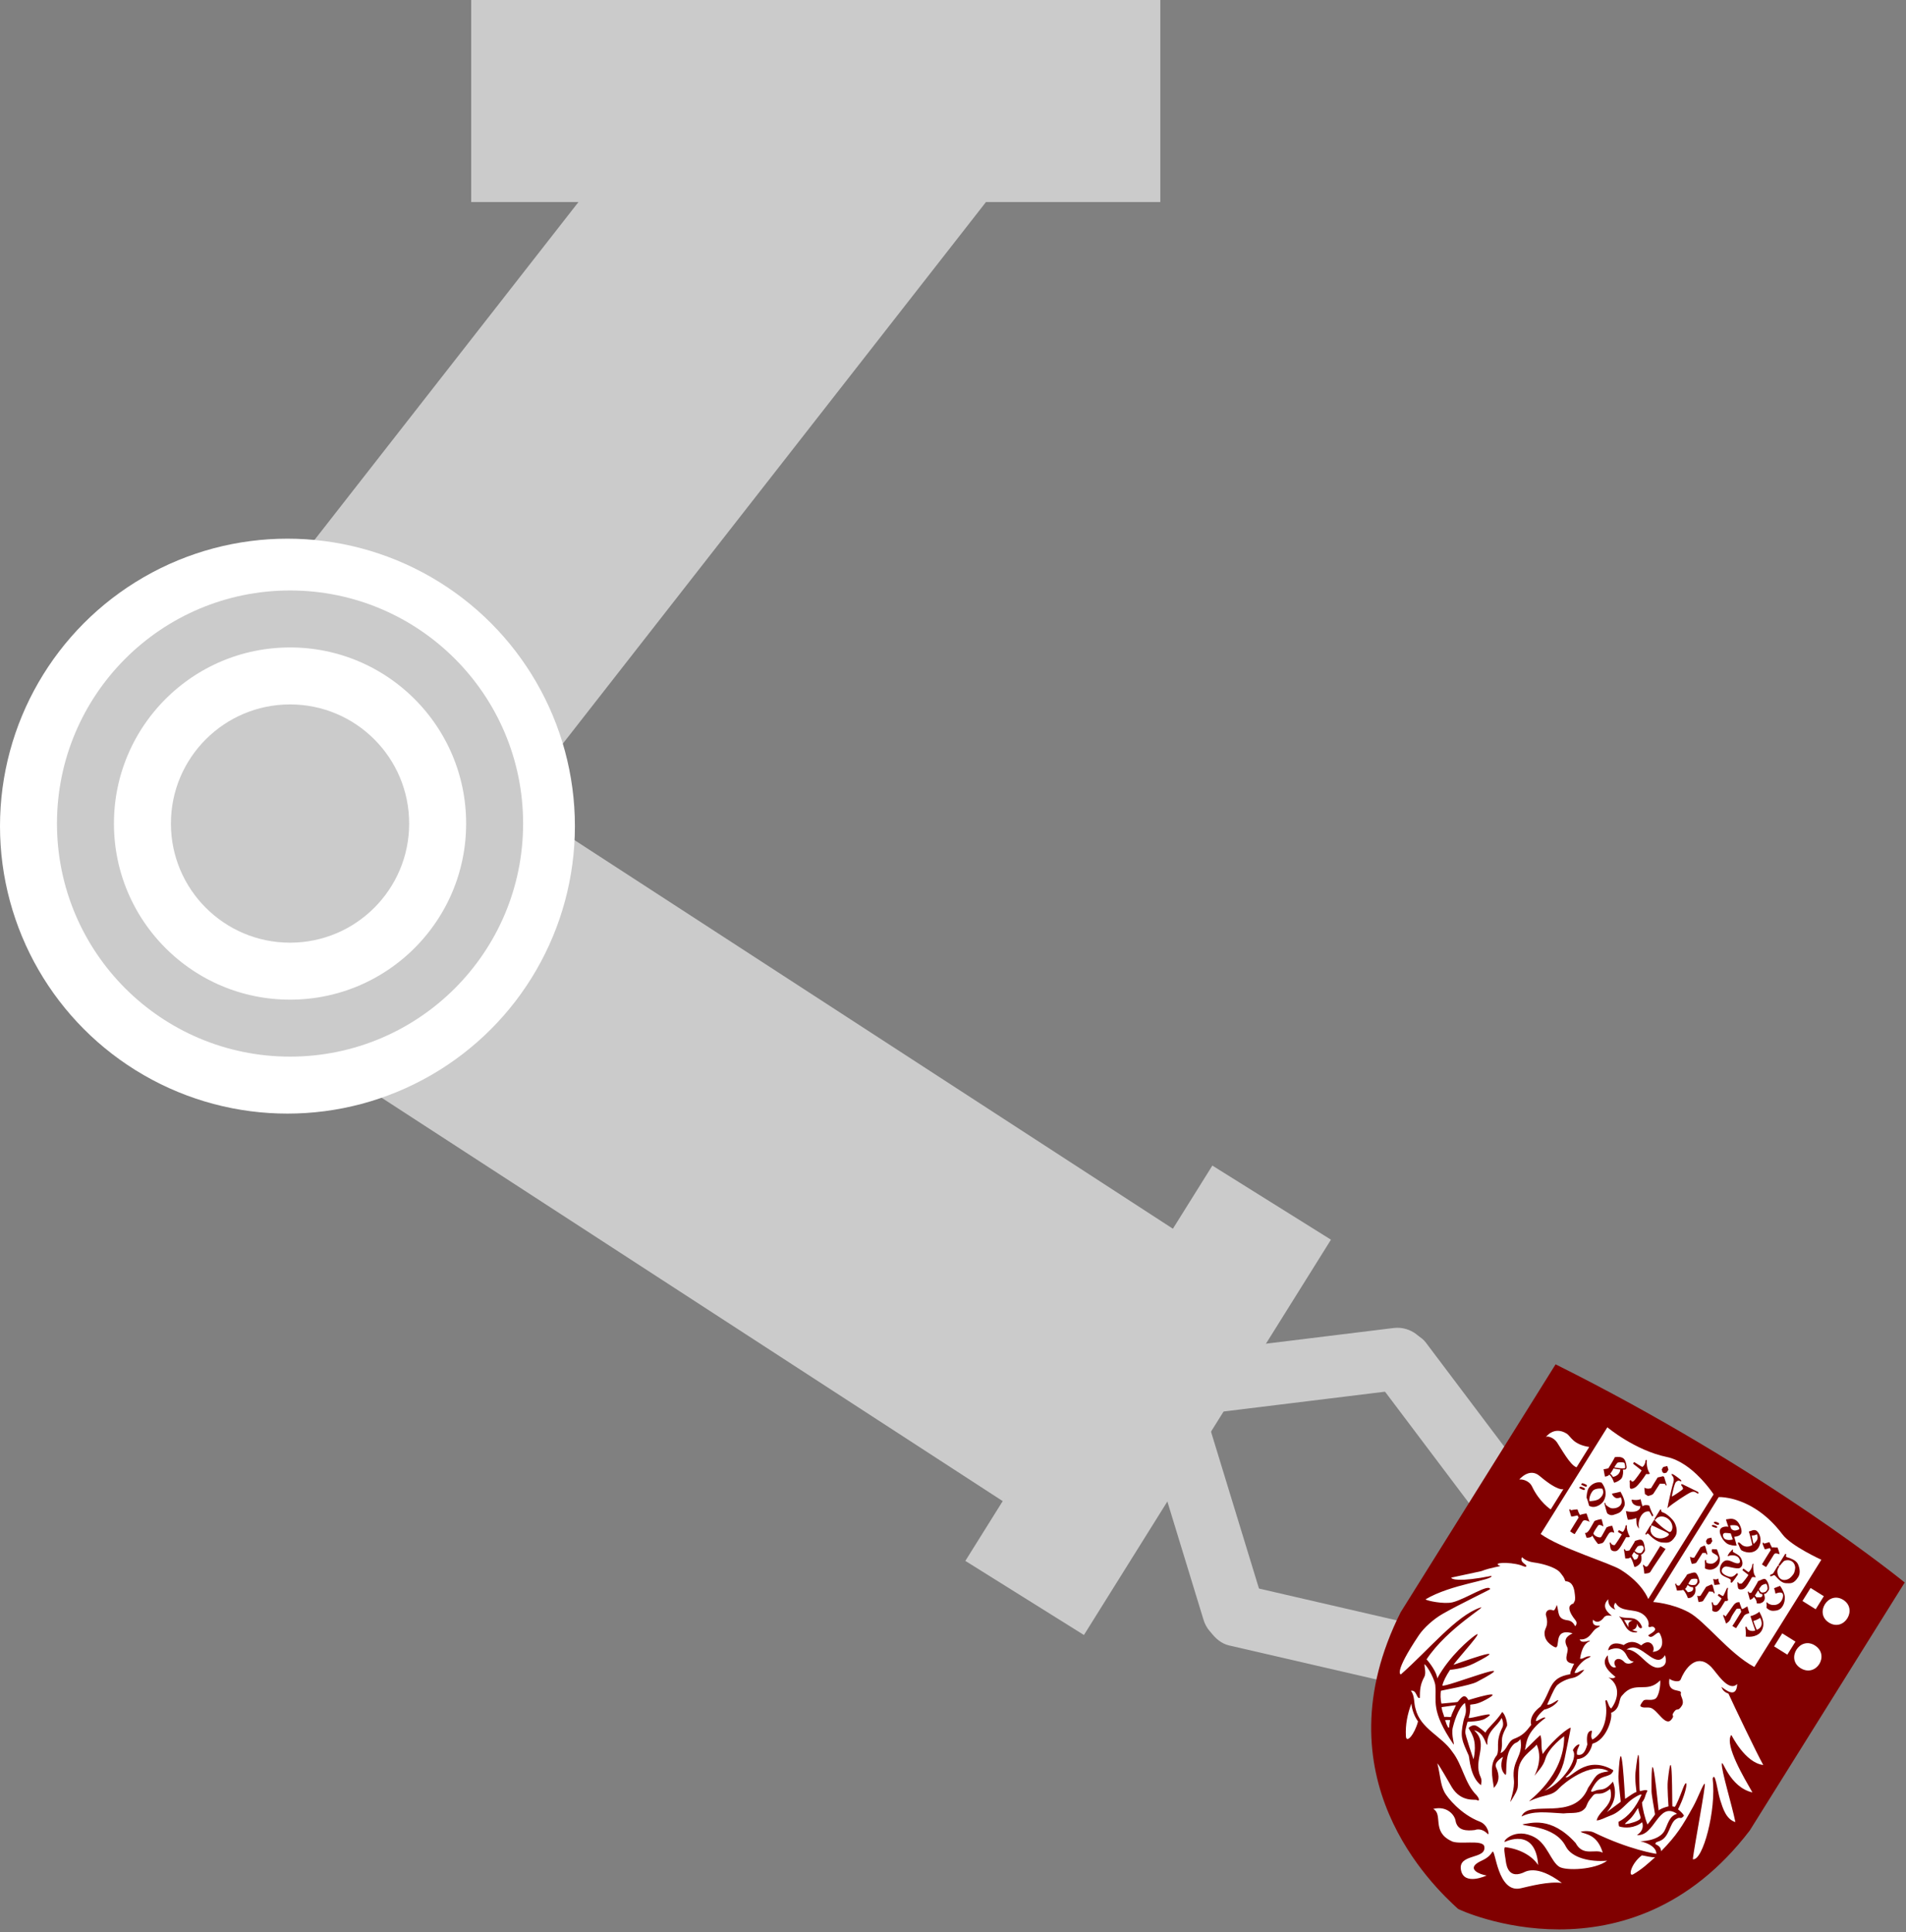
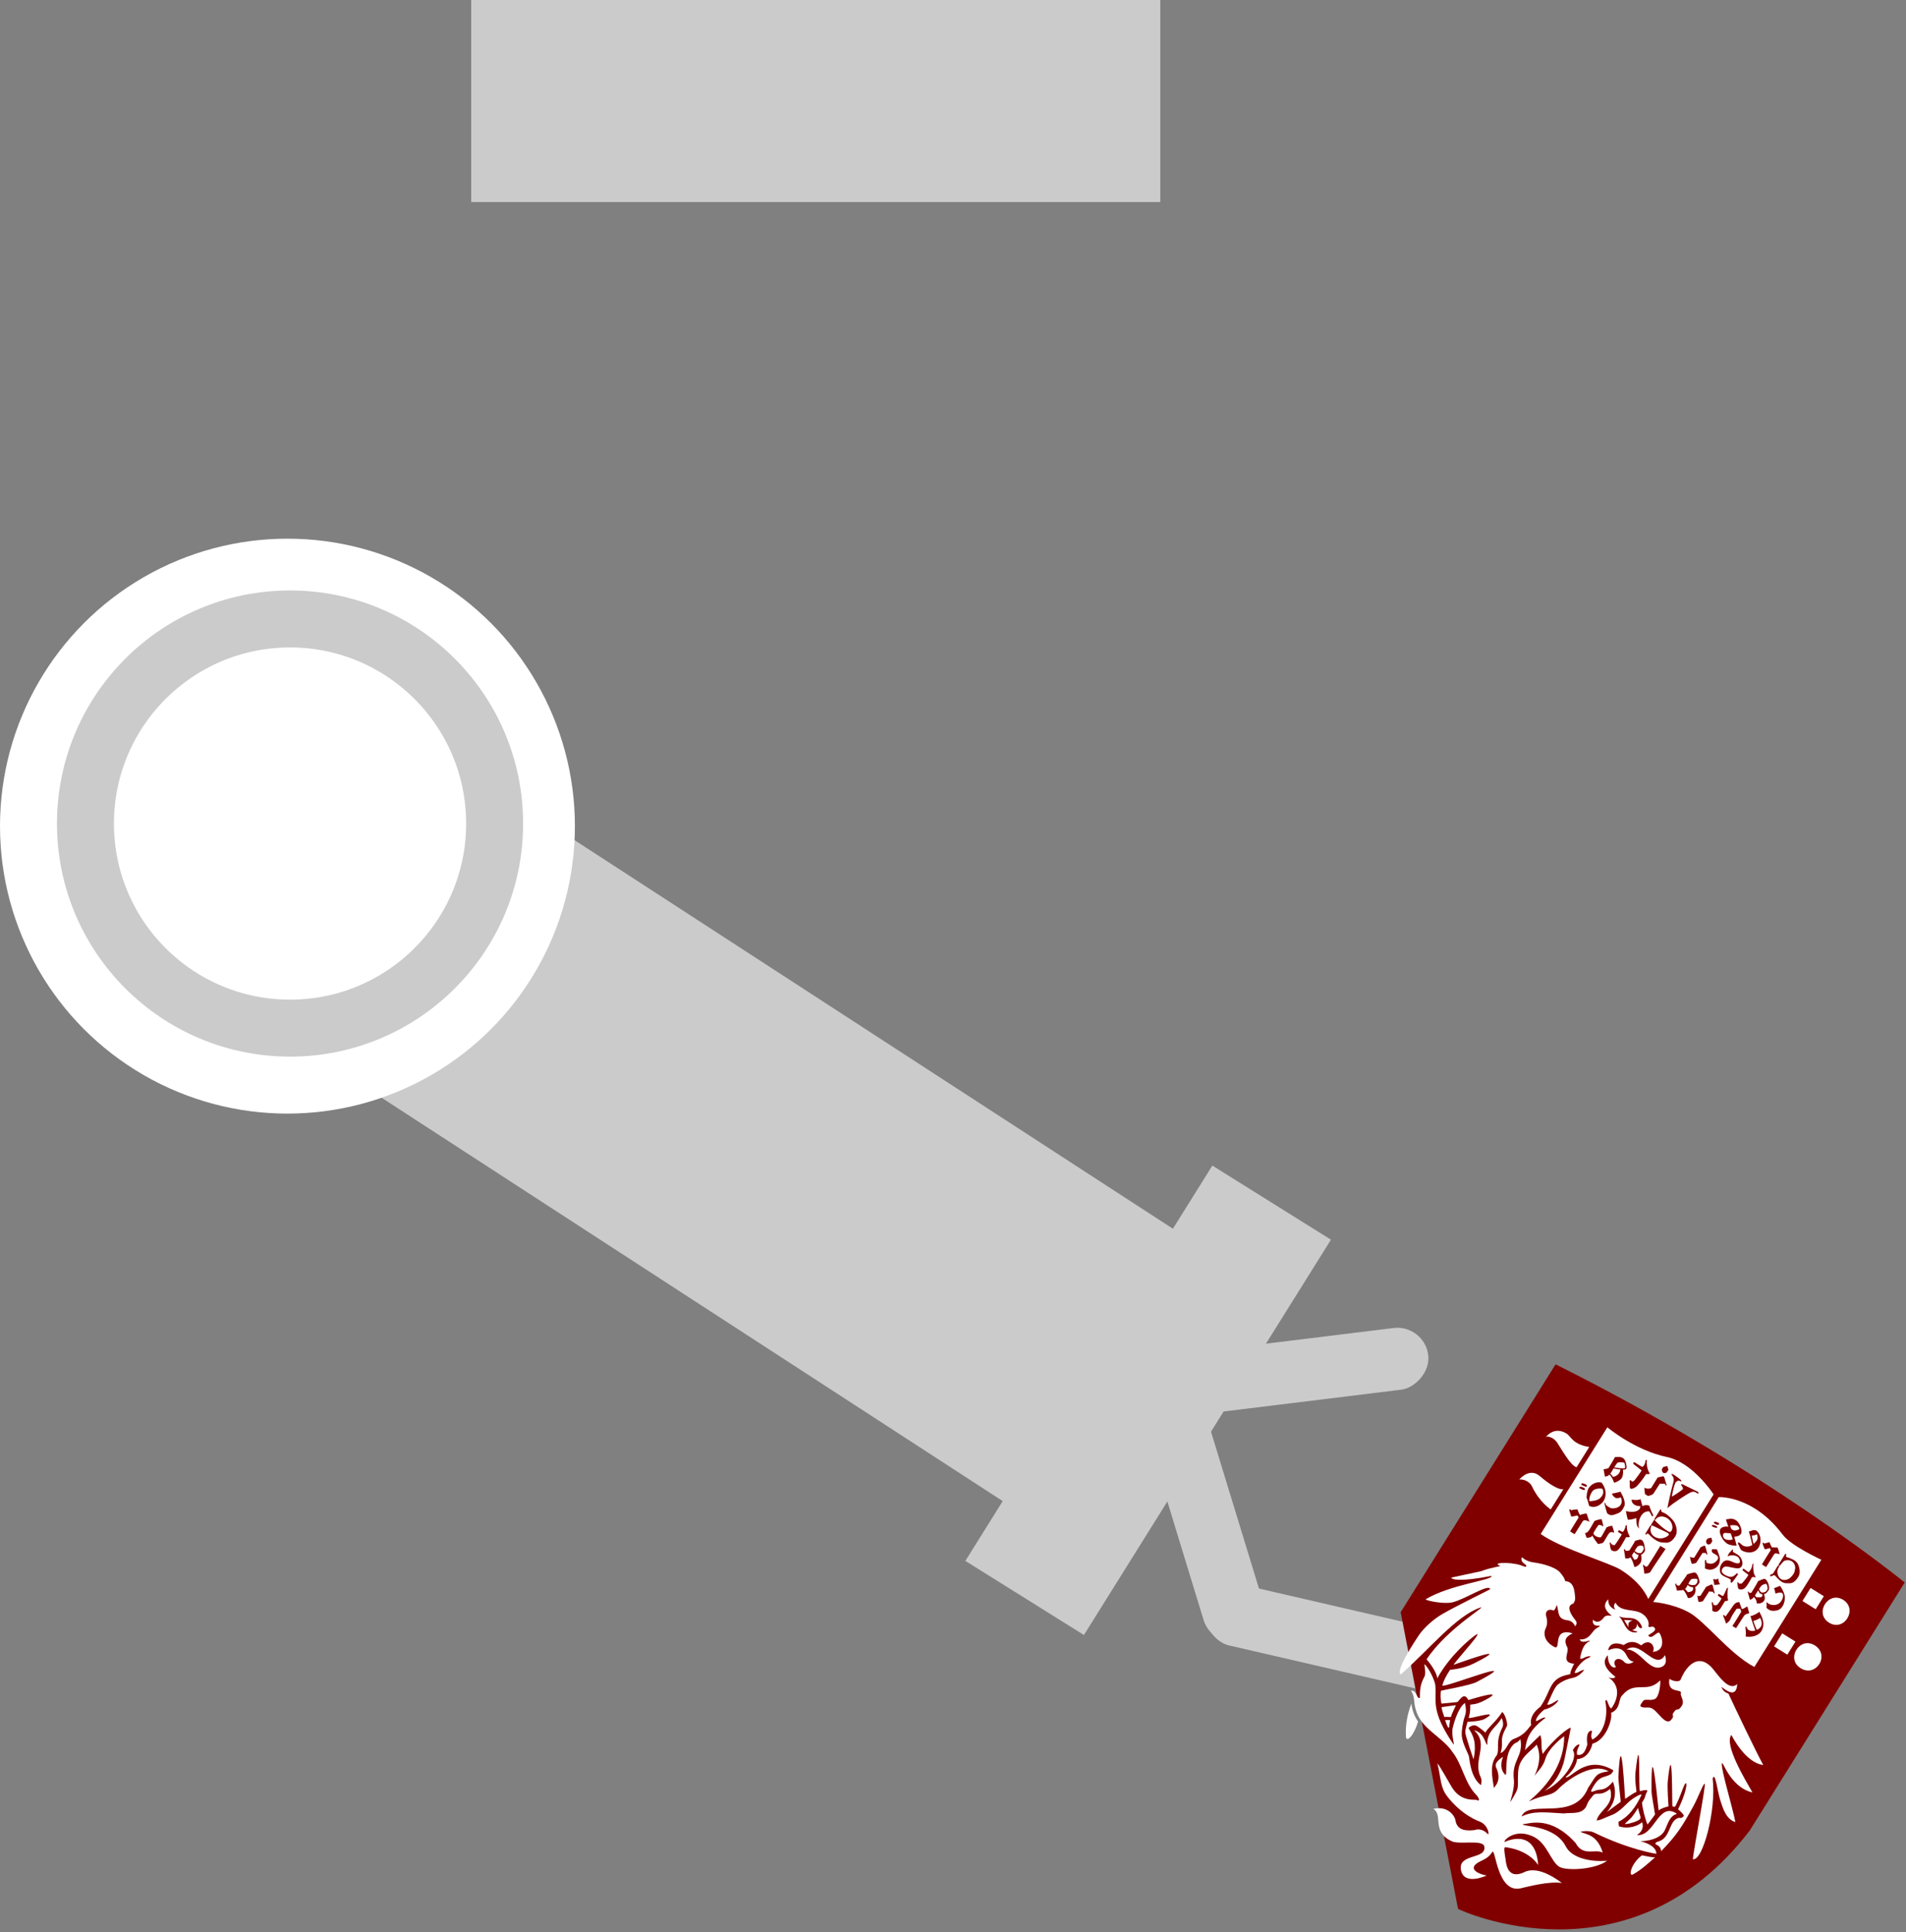
<svg xmlns="http://www.w3.org/2000/svg" xmlns:xlink="http://www.w3.org/1999/xlink" width="368px" height="373px" viewBox="0 0 368 373" version="1.1">
  <rect x="0" y="0" width="368" height="373" fill="#808080" stroke="none" />
  <title>Robot Arm</title>
  <desc>Created with Sketch.</desc>
  <defs>
    <rect id="path-1" x="91" y="375" width="133" height="49" />
  </defs>
  <g id="Page-1" stroke="none" stroke-width="1" fill="none" fill-rule="evenodd">
    <g id="homepage" transform="translate(-1236, 0)">
      <g id="Robot-Arm" transform="translate(1421, 201.5) scale(-1, 1) rotate(-180) translate(-1421, -201.5) translate(1236, -11)">
-         <rect id="Rectangle-3" fill="#CBCBCB" transform="translate(119, 334) rotate(-38) translate(-119, -334) " x="88" y="243" width="62" height="182" />
        <g id="Rectangle-2">
          <use fill="#CBCBCB" fill-rule="evenodd" xlink:href="#path-1" />
          <rect stroke="#CBCBCB" stroke-width="9" x="95.5" y="379.5" width="124" height="40" />
        </g>
        <g id="Group-3" transform="translate(190.471, 166.131) rotate(28) translate(-190.471, -166.131) translate(93.471, 30.131)" fill="#CBCBCB">
          <rect id="Rectangle-3" transform="translate(71.231, 177.381) rotate(29) translate(-71.231, -177.381) " x="40.231" y="86.381" width="62" height="182" />
          <rect id="Rectangle-4" transform="translate(114, 101.5) rotate(210) translate(-114, -101.5) " x="69" y="88" width="90" height="27" />
          <g id="Group-4" transform="translate(143.303, 54.804) rotate(349) translate(-143.303, -54.804) translate(100.803, 7.804)">
            <rect id="Rectangle-5" x="2.66" y="37.564" width="12" height="46.442" rx="6" />
            <rect id="Rectangle-5" transform="translate(38.66, 25.448) rotate(-120) translate(-38.66, -25.448) " x="32.66" y="-14.936" width="12" height="80.769" rx="6" />
            <rect id="Rectangle-5" transform="translate(36.224, 83.818) scale(-1, 1) rotate(-80) translate(-36.224, -83.818) " x="30.224" y="60.597" width="12" height="46.442" rx="6" />
-             <rect id="Rectangle-5" transform="translate(65.483, 47.854) scale(-1, 1) rotate(-200) translate(-65.483, -47.854) " x="59.483" y="7.469" width="12" height="80.769" rx="6" />
          </g>
        </g>
        <circle id="Oval" fill="#FFFFFF" cx="55.5" cy="254.5" r="55.5" />
        <circle id="Oval" stroke="#CBCBCB" stroke-width="11" cx="56" cy="255" r="39.5" />
-         <circle id="Oval" fill="#CBCBCB" cx="56" cy="255" r="23" />
        <g id="uchicago" transform="translate(308.261, 88.322) rotate(148) translate(-308.261, -88.322) translate(268.261, 37.322)" fill-rule="nonzero">
          <g id="Group" transform="translate(40, 51) scale(-1, 1) rotate(-180) translate(-40, -51) ">
            <g id="Shape">
-               <path d="M79.715,43.177 L79.712,99.613 C34.414,103.985 0.226,99.613 0.226,99.613 L0.226,43.166 C3.836,4.91 39.636,0.417 39.976,0.477 C46.37,1.632 76.383,7.673 79.717,43.175" fill="#800000" />
+               <path d="M79.715,43.177 L79.712,99.613 C34.414,103.985 0.226,99.613 0.226,99.613 L0.226,43.166 C3.836,4.91 39.636,0.417 39.976,0.477 " fill="#800000" />
              <path d="M32.365,6.411 C30.329,6.403 27.897,6.764 25.134,7.83 C22.534,8.834 16.205,7.993 16.205,7.993 L16.205,32.407 C21.755,32.785 28.985,29.923 32.563,30.161 C36.265,30.408 39.418,32.119 39.418,32.119 L39.418,8.231 C39.418,8.231 36.846,6.429 32.365,6.411 Z M48.188,6.435 C44.274,6.559 40.533,8.315 40.533,8.315 C40.54,9.143 40.533,32.138 40.533,32.138 C40.533,32.138 42.982,30.161 48.041,30.161 C50.495,30.161 60.144,32.811 64.795,32.494 L64.795,8.2 C64.795,8.2 57.946,9.17 52.023,6.98 C50.813,6.533 49.492,6.393 48.188,6.435 L48.188,6.435 Z M8.52,12.322 C5.137,12.322 5.065,17.509 8.52,17.509 C11.92,17.509 11.92,12.322 8.52,12.322 Z M65.745,13.274 L65.745,17.898 C66.943,18.252 70.229,16.376 71.537,15.803 C72.475,15.394 73.8,15.661 73.865,16.123 C73.906,16.42 73.934,16.631 73.955,16.767 C73.938,16.631 73.91,16.42 73.869,16.123 C73.869,16.123 73.722,13.399 70.804,13.399 C69.854,13.399 68.7,14.556 65.745,13.274 L65.745,13.274 Z M12.066,13.711 L12.066,16.677 L15.078,16.677 L15.078,13.711 L12.066,13.711 L12.066,13.711 Z M8.52,22.683 C4.985,22.683 4.985,27.868 8.52,27.868 C11.942,27.868 11.92,22.683 8.52,22.683 L8.52,22.683 Z M65.664,22.819 L65.664,27.443 C65.664,27.443 68.244,27.422 71.106,25.577 C71.966,25.023 73.234,25.249 73.865,25.752 L73.869,25.752 C73.869,25.752 73.482,22.724 70.922,23.099 C66.206,23.787 65.664,22.819 65.664,22.819 L65.664,22.819 Z M12.067,24.044 L12.067,27.01 L15.079,27.01 L15.079,24.044 L12.067,24.044 L12.067,24.044 Z M40.062,35.162 C39.932,35.162 39.8,35.171 39.666,35.19 C38.903,35.276 37.975,35.727 37.744,36.534 C37.278,36.994 37.3,35.762 36.355,36.302 C35.953,36.849 37.002,38.055 36.753,38.129 C35.723,38.442 35.851,36.583 35.265,36.534 C34.419,36.835 32.288,38.785 34.383,40.328 C34.318,39.287 36.29,38.152 36.942,40.453 C38.919,40.302 39.586,41.502 39.83,42.18 C42.742,42.703 41.907,44.632 41.821,44.632 C41.548,44.216 40.293,42.282 38.24,43.621 C37.765,43.927 36.942,44.229 36.537,43.825 C36.577,44.473 37.394,45.057 37.952,44.902 C39.776,44.404 40.238,46.105 38.841,46.566 C39.14,47.031 39.714,47.003 40.242,46.681 C41.026,46.203 41.12,45.779 41.405,45.489 C41.898,47.868 38.89,48.1 37.929,48.243 C38.076,48.749 38.4,48.859 39.007,49.035 C35.831,49.145 35.207,52.127 35.394,53.849 C36.111,53.902 37.213,52.344 37.118,53.237 C34.869,55.628 34.108,58.827 35.294,60.863 C35.858,60.63 36.032,60.01 36.232,59.5 C36.317,59.443 37.472,59.957 35.626,62.172 C35.498,62.748 34.849,64.486 36.272,64.902 C36.815,64.265 36.736,63.702 36.854,63.05 C37.267,62.882 37.54,64.221 37.38,64.629 C35.524,65.396 35.755,71.095 37.904,74.155 C36.909,71.932 37.043,69.076 37.904,66.795 C38.568,65.032 40.026,61.075 40.065,61.12 C40.892,62.136 41.939,66.501 41.939,68.309 C43.097,67.297 43.325,66.195 44.275,65.449 C44.723,67.036 44.907,68.08 45.266,69.484 C45.726,68.117 46.945,66.571 45.204,62.14 C45.563,61.813 46.223,63.674 46.431,63.584 C46.59,63.523 46.827,62.593 46.236,60.863 C45.013,59.716 44.74,58.039 44.931,57.913 C45.086,57.811 45.636,59.655 46.289,59.745 C46.419,58.317 46.766,56.856 46.66,55.742 C46.635,55.453 46.158,53.976 44.805,52.756 C44.022,52.05 43.721,50.573 43.79,50.275 C44.548,50.973 44.381,51.487 45.025,51.768 C45.294,51.165 45.107,48.941 44.328,47.966 C43.884,47.227 44.096,47.329 44.63,47.778 C45.327,48.606 44.992,48.541 45.592,48.888 C46.912,45.771 45.714,45.167 45.808,44.947 C45.889,44.747 46.827,46.399 47.622,45.763 C46.325,45.077 46.358,44.033 46.211,42.907 C46.101,42.017 45.526,41.683 45.747,41.465 C47.043,42.441 47.398,41.359 47.438,41.142 C47.19,41.284 46.036,41.437 45.897,39.643 C45.84,38.936 44.756,38.624 44.756,38.624 C45.425,38.496 47.561,38.377 47.051,36.255 C46.79,36.755 46.158,37.545 44.829,37.235 C44.825,37.235 45.681,37.004 45.526,36.082 C43.602,37.163 42.017,35.166 40.062,35.162 L40.062,35.162 Z M24.353,36.672 C24.042,36.673 23.699,36.714 23.32,36.801 C21.87,37.135 17.828,39.263 17.268,36.949 C15.812,39.531 18.693,39.08 19.563,39.027 C19.22,39.266 18.786,39.652 17.713,39.421 C15.437,40.922 7.12,46.211 4.719,47.541 C7.943,49.043 12.904,45.914 12.974,45.914 L13.033,45.971 C13.022,48.3 6.485,51.638 3.682,53.143 C8.013,54.637 12.111,50.618 11.619,51.593 C11.031,52.735 5.745,57.301 3.44,59.741 C5.235,60.234 6.883,58.786 8.185,57.676 C9.604,56.469 11.981,53.425 11.619,54.934 C7.776,59.679 4.751,69.541 6.615,70.173 C7.682,67.937 12.102,56.546 12.38,56.599 C12.672,56.656 12.033,59.606 11.935,61.56 C11.718,65.853 11.689,67.884 12.618,72.111 C13.095,71.458 13.555,71.471 14.31,71.524 C14.404,71.112 14.376,71.218 13.901,70.589 C12.672,68.966 14.084,66.746 13.494,65.391 C13.001,64.257 12.723,65.163 12.5,63.988 C12.845,63.674 13.759,63.576 14.135,63.519 C14.536,59.108 16.011,56.864 15.461,59.647 C15.179,61.054 14.75,63.392 14.954,63.462 C15.158,63.531 15.176,63.527 15.352,63.621 C15.433,63.666 22.754,51.609 18.695,59.965 C18.163,61.059 16.001,64.008 16.001,64.008 C16.572,64.596 17.108,65.277 17.177,65.693 C17.196,65.804 26.988,52.792 20.318,63.278 C19.91,63.919 17.907,66.069 17.396,66.693 C17.329,66.775 17.581,69.129 17.581,69.129 C18.599,68.423 20.055,66.999 20.734,66.093 C20.644,64.763 20.954,64.939 21.028,63.637 C21.338,63.437 21.743,63.992 22.234,64.433 C22.466,64.641 28.957,53.331 24.885,61.813 C24.232,63.176 22.787,64.792 22.72,64.922 C22.994,65.216 23.401,66.146 23.868,67.227 C23.886,67.272 32.547,54.722 27.284,64.204 C26.869,64.951 24.261,68.092 24.294,68.174 C24.935,69.745 25.496,71.271 25.494,71.271 C25.336,70.047 25.087,67.635 27.622,65.649 C27.95,67.823 28.534,67.913 29.29,68.582 C29.621,68.876 30.241,70.116 30.314,69.059 C30.529,65.967 29.526,66.044 28.778,64.731 C28.599,64.412 28.632,63.706 28.771,63.747 C35.01,63.935 34.803,69.782 35.844,69.777 C35.37,68.288 35.241,66.824 35.802,65.624 C34.131,64.437 34.549,62.409 34.869,61.532 C32.991,59.586 34.068,55.453 34.966,54.579 C33.758,52.821 35.248,51.621 34.927,50.54 C34.419,46.721 31.018,47.86 30.255,44.229 C29.723,44.873 28.74,47.072 29.201,47.807 C29.73,48.643 30.864,48.717 30.932,49.333 C30.961,49.594 31.046,50.324 30.858,50.479 C30.214,50.593 29.776,50.002 29.115,49.741 C27.794,49.218 24.596,51.409 24.403,49.475 C24.28,48.255 24.821,49.133 24.761,48.007 C24.708,46.844 24.122,47.664 24.114,46.162 C24.108,45.065 25.432,44.718 25.528,44.277 C25.764,43.188 27.741,45.881 28.9,43.025 C28.227,43.119 26.86,42.645 26.989,41.98 C27.301,40.361 27.354,36.658 24.353,36.672 Z M58.408,36.692 C58.09,36.702 57.809,36.748 57.572,36.84 C56.847,37.126 56.708,37.084 55.929,37.688 C55.587,37.544 54.637,36.936 53.292,38.558 C52.876,39.06 52.379,39.645 52.354,40.075 C52.293,41.161 52.375,40.131 52.644,41.161 C52.75,41.593 52.261,42.384 50.284,43.049 C49.517,43.306 49.709,44.061 49.709,44.061 C50.088,43.882 50.687,43.453 51.613,43.89 C53.422,44.739 53.777,43.396 54.902,42.441 C54.902,42.441 54.592,43.645 54.902,43.71 C56.305,44 55.836,45.053 55.66,45.212 C53.887,46.795 54.629,47.395 53.997,48.37 C53.402,49.292 52.481,49.643 51.107,49.598 C49.22,49.537 53.586,46.677 49.407,45.489 C50.063,46.583 50.328,47.464 48.865,48.313 C47.948,48.847 48.413,51.568 46.052,50.308 C46.052,50.312 45.861,52.323 45.588,52.409 C48.796,55.22 47.002,56.754 47.165,60.773 C48.168,63.327 47.067,64.547 46.815,64.686 C46.974,66.42 47.137,67.37 48.217,68.778 C49.004,69.802 48.148,71.373 48.947,72.466 C49.684,69.859 50.471,70.944 50.683,67.317 C50.977,66.709 52.195,65.632 52.888,65.563 C52.88,67.754 53.683,69.745 53.512,70.667 C53.512,70.667 55.355,70.328 55.925,70.532 C56.378,70.687 56.728,71.283 56.741,71.646 C56.113,72.038 56.113,71.887 55.167,72.58 C53.512,73.784 52.75,76.244 52.75,76.248 C52.746,76.248 56.639,73.143 56.916,72.58 C57.14,72.136 57.352,71.454 57.556,70.749 C57.58,70.671 55.55,69.488 54.992,68.403 C53.255,65.016 57.69,70.406 57.792,69.937 C58.053,68.766 58.869,67.664 58.869,67.664 C58.587,67.329 57.89,67.125 56.83,65.253 C54.405,60.981 59.643,67.081 59.643,67.081 C61.029,66.285 61.037,67.346 61.213,68.472 C61.229,68.578 63.569,70.304 63.683,70.414 C64.343,69.798 64.824,68.961 65.093,68.39 C65.126,68.313 60.866,64.531 60.136,63.278 C54.262,53.196 64.889,67.754 65.391,67.354 C65.672,66.562 65.77,65.481 65.737,64.008 C65.737,63.976 63.74,62.593 62.46,60.479 C57.523,52.323 65.697,62.915 65.697,62.837 C65.599,61.091 64.168,53.515 65.159,55.791 C65.664,56.958 67.254,61.801 66.96,66.73 C67.511,65.836 69.789,64.922 70.654,64.698 C70.458,57.382 65.974,49.267 67.197,50.773 C70.25,54.551 71.228,62.735 73.324,69.79 C73.324,69.786 74.669,70.475 74.383,61.532 C74.322,59.716 73.585,57.309 72.688,55.628 C70.914,52.307 67.319,46.705 67.425,46.668 C68.289,45.958 70.401,50.789 72.235,52.69 C73.426,53.919 76.727,55.122 76.956,54.963 C74.306,49.822 67.89,44.979 68.558,44.379 C73.287,48.81 74.779,49.027 74.975,48.79 L70.719,44.653 C69.516,43.037 67.922,41.797 68.147,41.85 C70.046,42.27 67.156,40.268 64.926,39.658 C64.523,39.55 63.879,39.514 63.858,39.312 C63.821,38.968 64.38,39.115 64.849,38.968 C65.154,38.88 65.464,38.644 65.472,38.204 C64.62,38.392 63.748,38.193 63.018,37.862 C61.795,37.294 59.786,36.651 58.408,36.692 L58.408,36.692 Z M32.049,39.619 C32.049,39.619 30.663,40.647 31.295,41.723 C32.735,44.188 36.753,41.131 38.927,42.633 C38.726,42.184 38.385,41.756 37.899,41.534 C35.878,40.57 32.006,42.65 32.049,39.619 L32.049,39.619 Z M40.263,63.196 C36.058,69.802 39.585,77.513 39.323,77.415 C37.496,74.559 36.166,74.445 35.768,72.25 C35.553,71.059 33.385,64.522 29.406,64.404 C31.412,66.134 30.927,66.375 31.06,69.206 C29.782,76.301 39.698,77.036 39.033,80.716 C37.674,78.533 35.6,77.615 32.475,75.914 C31.09,74.812 29.529,74.331 29.444,72.613 C29.61,71.365 29.681,71.622 29.468,69.998 C29.314,68.839 28.175,69.541 27.338,67.121 C25.548,68.741 26.204,70.577 26.349,71.626 C26.392,71.919 26.596,73.021 26.32,73.666 C25.682,73.229 25.242,72.323 24.531,71.414 C23.246,69.769 23.261,67.774 22.617,66.387 C22.319,65.742 21.892,64.869 21.642,64.857 L21.595,64.881 C21.282,67.46 21.435,69.712 22.603,71.646 C22.603,71.646 22.281,72.201 22.02,72.344 C20.911,72.05 19.332,71.112 18.692,69.3 C17.311,70.463 18.29,71.964 18.225,71.94 C15.12,70.349 18.26,64.18 13.84,64.359 C14.929,65.547 14.241,67.072 14.146,68.5 C14.121,70.81 17.056,72.609 17.056,72.609 C13.783,71.503 13.109,73.037 13.148,73.037 C13.148,73.037 17.973,75.135 25.588,75.926 C26.567,76.032 27.964,77.179 27.732,77.179 C26.756,77.105 24.819,75.844 22.027,78.325 C23.668,78.37 24.795,81.046 27.469,79.508 C34.361,77.554 36.915,80.981 38.036,81.858 C37.796,82.291 32.741,78.68 28.727,81.075 C26.593,82.348 23.167,81.193 20.482,79.186 C21.567,81.956 26.183,85.073 27.705,85.077 C29.577,85.082 31.967,82.634 34.681,82.768 C39.028,82.984 39.633,86.869 39.151,86.567 C39.152,86.571 35.732,80.908 31.337,86.954 C33.39,86.012 36.138,86.253 38.543,87.395 C38.867,87.55 37.953,88.562 37.307,89.296 C36.885,89.774 35.051,92.495 33.068,89.818 C32.772,89.419 31.827,86.934 25.626,87.46 C27.968,88.517 30.553,91.291 31.83,92.556 C35.077,95.775 39.989,88.652 40.177,89.447 C40.177,91.047 40.998,91.826 41.43,92.691 C42.518,94.869 40.047,94.506 38.709,93.943 C38.709,93.943 41.271,97.942 43.419,95.718 C45.795,93.254 40.307,91.393 42.049,89.431 C43.032,88.329 46.48,91.899 48.042,91.911 C52.257,92.381 52.036,88.374 54.262,88.492 C52.167,86.367 49.941,87.525 49.476,88.068 C48.074,89.708 46.444,88.607 45.319,87.725 C44.699,86.913 43.668,86.787 42.746,87.032 C42.31,87.069 43.631,85.485 45.351,85.82 C49.228,86.571 53.113,85.179 54.071,84.645 C55.628,83.764 56.504,82.279 58.249,80.618 C57.703,80.72 54.478,82.515 53.443,83.037 C50.337,84.604 48.392,82.576 48.046,82.585 C47.446,82.601 47.601,82.132 48.539,81.83 C51.723,81.12 53.924,78.305 56.965,77.199 C60.316,75.698 64.572,76.713 67.409,73.906 C68.318,73.139 68.84,71.834 70.009,71.446 C69.125,70.638 68.261,72.25 67.808,71.695 C68.619,70.406 69.137,69.431 69.223,67.827 C69.268,66.958 70.27,66.154 70.507,65.677 C69.545,65.82 66.964,67.338 66.447,68.215 C64.714,70.508 64.804,72.654 57.56,75.853 C57.197,75.853 58.897,74.616 59.382,73.184 C59.61,72.515 60.564,69.406 59.908,67.905 C58.408,69.427 58.718,69.924 58.294,71.055 C57.214,74.017 56.622,74.298 53.92,76.126 C53.561,76.371 51.486,79.578 48.8,79.729 C49.069,79.655 48.914,78.986 49.823,78.39 C52.835,76.42 51.686,72.156 55.62,71.446 C53.659,70.753 52.318,72.658 51.959,72.466 C53.541,70.271 52.151,68.415 52.379,66.62 C51.853,66.901 51.323,67.542 51.274,68.072 C50.977,71.267 49.489,71.826 49.338,73.201 C49.652,75.477 47.826,77.252 46.484,78.851 C46.223,77.525 46.574,76.346 48.241,75.249 C49.163,74.645 48.156,72.825 48.156,72.825 C47.781,74.816 46.664,75.424 45.967,75.522 C45.363,75.608 48.099,72.74 47.781,70.116 C47.638,68.949 47.308,69.467 47.12,68.158 C44.756,70.781 46.484,72.409 44.067,75.436 C42.922,76.869 42.489,79.394 42.339,79.455 C42.363,75.702 42.485,76.799 44.153,73.747 C45.526,71.238 44.075,68.896 43.892,67.383 C40.887,69.451 41.136,73.445 41.059,72.58 C40.985,71.732 40.609,70.234 41.014,68.876 C41.682,66.628 40.263,63.196 40.263,63.196 L40.263,63.196 Z M20.829,67.399 C19.699,68.529 19.304,68.558 19.368,69.047 C19.623,69.741 20.12,70.226 20.651,70.818 C21.32,71.365 21.566,71.854 21.075,70.263 C20.773,69.206 20.846,68.439 20.829,67.399 L20.829,67.399 Z M61.143,69.206 C61.131,69.447 61.123,69.414 61.082,69.7 C60.984,70.361 60.984,70.879 60.776,71.63 C60.756,71.703 61.518,72.013 61.865,72.311 C62.354,71.854 62.794,71.626 63.308,70.981 C63.194,70.912 61.147,69.129 61.143,69.206 L61.143,69.206 Z M60.613,72.25 C60.589,72.246 60.573,72.25 60.568,72.262 C60.438,72.605 60.267,72.997 60.039,73.454 C59.835,73.866 60.45,73.572 61.396,72.74 C61.396,72.74 60.793,72.287 60.613,72.25 Z M68.619,73.482 C67.882,74.449 66.793,75.29 65.705,75.726 C64.938,78.154 65.301,80.663 66.19,79.37 C67.462,77.55 68.187,75.596 68.619,73.482 Z M12.988,73.711 C13.497,75.428 13.872,76.93 14.824,78.741 C15.368,79.773 16.313,77.285 15.345,74.751 C14.564,74.416 13.712,74.2 12.988,73.711 Z" fill="#FFFFFF" transform="translate(40.198, 51.401) scale(-1, 1) rotate(-180) translate(-40.198, -51.401) " />
              <path d="M51.012,63.539 L50.45,64.018 L50.462,64.696 L50.813,65.042 L51.159,65.042 L51.579,64.678 L51.579,64.09 L51.012,63.539 L51.012,63.539 Z M48.881,64.289 C48.428,64.301 47.755,64.363 47.466,64.409 C47.083,64.467 47.083,64.654 47.405,64.693 C47.723,64.726 47.784,64.792 47.951,65.222 C48.106,65.654 47.336,67.613 47.148,68.074 C46.92,67.738 46.109,65.946 46.109,65.703 C46.109,65.529 46.467,65.354 46.622,65.312 C46.92,65.22 46.916,65.013 46.687,64.968 C46.051,64.878 43.809,64.68 43.414,64.631 C43.125,64.606 42.994,64.938 43.345,64.938 C43.703,64.948 44.074,64.841 44.47,65.417 C44.922,66.068 46.341,69.126 46.683,70.412 C46.85,70.142 48.269,66.026 48.351,65.591 C48.448,65.164 48.75,64.748 49.166,64.624 C49.598,64.509 49.557,64.326 49.239,64.297 C49.158,64.287 49.031,64.285 48.881,64.289 L48.881,64.289 Z M55.036,64.651 C54.983,64.657 54.922,64.706 54.885,64.811 C54.791,65.083 54.021,66.145 53.226,66.487 C52.814,66.649 53.723,67.026 53.662,67.008 C53.658,68.031 53.805,69.564 54.021,70.177 C54.155,70.543 54.571,71.138 54.857,70.957 C55.044,70.84 55.444,70.045 55.57,69.944 C55.79,69.764 55.574,69.457 55.391,69.642 C55.187,69.821 55.011,69.541 54.954,69.354 C54.885,69.173 54.698,66.924 54.795,66.881 C54.795,66.881 56.605,66.66 56.789,66.66 C56.911,66.66 56.915,66.264 56.789,66.264 C56.556,66.264 55.024,66.296 54.987,66.209 C54.873,65.88 54.844,65.481 55.109,64.924 C55.191,64.751 55.122,64.641 55.036,64.651 L55.036,64.651 Z M29.826,64.994 C29.273,65.009 27.986,65.635 27.76,67.272 C27.543,68.842 29.017,69.692 30.184,69.739 C30.574,69.739 31.06,69.235 31.302,69.117 C31.819,68.862 31.626,68.611 31.036,68.746 C29.749,69.071 29.146,68.037 29.016,67.761 C29.537,67.228 30.423,66.357 30.963,65.914 C30.607,65.585 30.459,65.041 29.826,64.994 Z M34.337,65.381 C33.47,65.346 32.493,66.13 32.175,66.623 C31.753,67.275 32.27,67.846 32.821,68.269 C32.47,68.571 31.98,69.036 31.527,69.461 C31.708,69.658 32.7,70.128 33.256,70.115 C34.098,70.096 34.876,69.662 35.355,69.276 C36.23,68.583 35.927,67.846 35.037,67.326 C34.951,67.275 34.869,67.259 34.785,67.243 C35.337,66.805 35.82,66.414 35.944,66.26 C35.588,66.015 35.198,65.42 34.337,65.381 L34.337,65.381 Z M29.371,65.526 C29.517,65.887 29.889,66.147 30.097,66.272 C29.731,66.63 29.161,67.276 28.924,67.451 C28.598,66.404 28.721,66.044 29.371,65.526 L29.371,65.526 Z M26.507,65.541 C26.296,65.717 25.81,66.009 25.54,66.159 C25.328,65.917 25.067,65.917 24.643,65.585 C24.409,65.764 23.889,66.146 23.609,66.485 C24.102,66.63 24.474,66.658 24.505,67.081 C24.523,67.426 24.469,69.548 24.497,69.937 C24.761,69.995 25.084,69.969 25.459,69.95 C25.489,69.645 25.475,66.983 25.475,66.689 C25.617,66.609 25.762,66.532 25.832,66.467 C25.987,66.586 26.295,67.035 26.544,67.182 C26.734,67.04 27.224,66.73 27.434,66.519 C27.655,66.303 27.42,66.146 27.224,66.334 C27.078,66.159 26.706,65.776 26.507,65.541 L26.507,65.541 Z M50.658,65.626 L50.397,65.654 L49.198,66.709 C49.076,66.893 49.398,66.893 49.557,66.674 L50.43,67.173 L50.466,69.513 C50.531,69.793 50.764,70.063 51.11,70.409 L51.807,70.409 L52.557,69.435 C52.011,69.341 51.791,69.241 51.408,68.809 L51.424,66.391 L50.658,65.626 L50.658,65.626 Z M22.587,65.802 C22.518,65.796 22.448,65.83 22.445,65.918 C22.43,66.241 22.239,66.269 21.992,66.19 C21.479,66.037 20.343,65.793 19.682,66.172 C19.101,66.514 18.21,67.316 18.226,68.325 C18.243,69.985 18.87,70.124 19.597,70.571 C20.278,70.972 21.218,70.713 22.079,70.464 C22.42,70.371 22.462,70.586 22.626,70.829 C22.904,71.201 23.128,70.963 22.93,70.661 C22.854,70.564 22.709,70.408 22.703,70.211 C22.703,70.082 22.719,68.723 22.719,68.555 C22.719,68.394 22.399,68.412 22.399,68.555 C22.385,68.796 22.419,69.206 22.204,69.54 C21.609,70.461 20.476,70.841 19.68,69.711 C19.408,69.336 19.344,68.768 19.31,68.363 C19.257,67.822 19.666,67.122 19.689,67.058 C20.703,65.729 22.11,66.716 22.223,67.256 C22.299,67.617 22.38,68.059 22.38,68.29 C22.371,68.444 22.703,68.429 22.709,68.269 C22.709,68.104 22.719,66.062 22.719,65.918 C22.722,65.852 22.655,65.807 22.587,65.802 L22.587,65.802 Z M33.436,66.147 C33.707,66.184 34.304,66.504 34.661,66.837 C34.583,66.9 34.362,67.079 34.124,67.27 C33.984,67.294 33.841,67.31 33.694,67.291 C33.254,67.228 33.042,66.897 32.838,66.63 C32.629,66.35 33.17,66.119 33.436,66.147 Z M59.226,66.771 C59.121,66.759 59.031,66.761 58.949,66.771 C58.362,66.86 57.759,67.618 57.563,67.872 C57.425,68.073 57.461,68.325 57.563,68.42 C57.682,68.515 57.836,68.612 57.995,68.708 C57.971,68.692 57.942,68.676 57.914,68.664 C57.641,68.924 57.237,69.674 57.249,70.182 C57.254,70.693 57.714,71.434 58.024,71.712 C58.366,71.448 58.872,71.004 59.614,70.86 C59.695,71.218 59.866,71.434 60.152,71.637 L61.122,70.577 C61.122,70.577 60.69,70.238 60.433,69.924 C60.433,69.702 60.433,67.578 60.527,67.463 C59.981,66.975 59.544,66.807 59.226,66.771 L59.226,66.771 Z M58.456,67.41 C58.603,67.41 59.561,67.922 59.532,68.193 C59.565,68.383 59.569,68.787 59.565,69.19 C59.088,69.02 58.146,68.577 57.808,68.294 C57.714,68.222 57.706,68.18 57.816,68.002 C58.036,67.679 58.281,67.396 58.456,67.41 L58.456,67.41 Z M36.778,67.597 C36.576,67.586 36.259,68.146 37.483,68.1 C37.675,68.093 37.817,67.657 36.778,67.597 Z M33.733,68.074 C34.026,68.206 34.323,68.339 34.648,68.53 C35.117,68.796 34.876,69.301 34.37,69.535 C33.856,69.771 32.935,69.107 32.792,68.834 C32.98,68.671 33.335,68.389 33.733,68.074 Z M36.764,68.333 C36.554,68.32 36.235,68.705 37.463,68.831 C37.654,68.853 37.91,68.402 36.764,68.333 Z M58.142,68.793 C58.603,69.051 59.141,69.277 59.565,69.412 C59.561,69.777 59.549,70.105 59.549,70.225 C59.549,70.38 59.561,70.505 59.573,70.628 C59.324,70.641 59.108,70.708 58.79,70.86 C58.529,70.647 57.853,69.828 58.35,68.912 C58.281,68.871 58.211,68.835 58.142,68.793 L58.142,68.793 Z M31.724,70.503 C31.67,70.496 31.618,70.554 31.609,70.68 C31.592,70.938 31.278,70.859 31.042,70.859 C30.802,70.853 30.103,70.748 29.5,71.083 C29.116,71.306 28.237,71.994 28.729,72.82 C29.016,73.301 30.703,73.694 31.122,73.971 C31.544,74.247 31.639,74.956 31.236,75.281 C30.734,75.679 29.37,75.343 29.161,75.101 C28.884,74.796 28.778,74.543 28.721,74.189 C28.662,73.826 28.357,73.857 28.357,74.189 C28.357,74.519 28.436,75.654 28.496,75.92 C28.551,76.197 28.827,76.106 28.853,75.895 C28.884,75.701 29.013,75.644 29.195,75.629 C29.583,75.597 30.21,75.831 30.905,75.773 C31.731,75.714 32.38,74.432 32.023,73.434 C31.691,72.487 30.636,72.654 29.926,72.427 C29.273,72.249 29.003,71.838 29.715,71.37 C30.552,70.829 31.592,71.697 31.691,71.88 C31.845,72.156 31.973,72.151 31.973,71.792 C31.995,71.008 31.922,71.452 31.845,70.713 C31.831,70.581 31.777,70.51 31.724,70.503 L31.724,70.503 Z M26.939,70.731 C26.913,70.74 26.887,70.774 26.863,70.84 C26.754,71.108 25.987,72.299 25.492,72.494 C25.088,72.66 25.133,72.754 25.394,72.82 C25.6,72.86 25.814,73.107 25.775,73.104 C25.735,74.092 25.637,75.312 25.944,75.83 C26.139,76.156 26.675,76.494 26.918,76.281 C27.201,76.054 27.41,75.672 27.525,75.583 C27.743,75.402 27.564,75.219 27.38,75.391 C27.233,75.536 26.848,75.2 26.831,75.178 C26.706,75.031 26.523,73.105 26.608,73.061 C26.608,73.061 27.832,72.91 27.993,72.913 C28.114,72.922 28.13,72.531 28,72.524 C27.801,72.524 26.867,72.654 26.834,72.563 C26.782,72.359 26.656,71.672 26.963,71.083 C27.071,70.89 27.014,70.702 26.939,70.731 L26.939,70.731 Z M36.489,70.747 L35.96,71.224 L35.97,71.879 L36.293,72.21 L36.621,72.21 L37.014,71.856 L37.014,71.292 L36.489,70.747 L36.489,70.747 Z M47.596,71.317 C47.531,71.311 47.47,71.345 47.47,71.437 C47.47,71.564 47.189,71.638 46.916,71.564 C46.374,71.393 44.792,71.638 44.087,72.024 C43.459,72.382 42.497,73.208 42.509,74.245 C42.529,75.956 43.21,76.102 43.985,76.549 C44.723,76.966 45.958,76.882 46.887,76.638 C47.238,76.535 47.429,76.514 47.417,76.817 C47.417,77.007 47.682,76.966 47.682,76.825 C47.682,76.685 47.698,75.25 47.698,75.091 C47.698,74.912 47.437,74.938 47.437,75.091 C47.437,75.331 47.437,75.402 47.201,75.744 C46.565,76.689 44.967,76.65 44.111,75.495 C43.818,75.101 43.553,74.575 43.891,74.476 C44.229,74.372 45.257,74.586 45.933,74.643 C46.341,74.67 47.283,74.766 47.401,74.834 C47.503,74.912 47.662,75.01 47.662,74.806 C47.67,74.605 47.67,73.945 47.67,73.741 C47.67,73.543 47.519,73.638 47.405,73.708 C47.287,73.789 46.288,73.956 45.884,74.027 C45.481,74.102 44.237,74.203 43.911,74.092 C43.577,73.98 43.687,73.308 43.985,72.924 C44.853,71.777 46.602,71.857 47.234,72.811 C47.45,73.143 47.45,73.222 47.45,73.471 C47.45,73.621 47.702,73.638 47.702,73.471 C47.715,73.309 47.723,71.576 47.723,71.437 C47.723,71.37 47.658,71.323 47.596,71.317 L47.596,71.317 Z M20.293,71.622 C19.66,71.85 18.731,72.418 18.333,73.007 C17.76,73.886 17.445,75.272 18.439,76.083 C18.908,76.475 19.295,76.78 20.25,76.61 C20.44,76.23 20.525,76.104 20.86,75.666 C20.202,75.773 19.694,75.654 19.213,75.29 C18.223,74.522 18.53,73.285 18.821,72.861 C19.355,72.068 20.115,73.202 20.25,73.356 C20.427,73.146 20.732,72.843 21.03,72.61 C20.734,72.219 20.493,71.858 20.293,71.622 L20.293,71.622 Z M52.007,71.684 C51.832,71.825 51.261,72.448 50.943,72.645 C50.87,72.303 50.344,71.933 49.916,71.857 C49.781,72.005 48.779,72.77 48.322,72.993 C48.179,73.06 48.232,73.367 48.432,73.288 C48.616,73.208 48.925,72.973 49.284,72.802 C49.7,72.964 50.169,73.386 50.209,74.253 C50.25,75.212 49.753,76.218 49.211,76.673 C50.148,76.43 50.271,75.869 50.78,75.211 C51.065,75.631 51.591,76.137 51.975,76.357 C52.248,76.177 53.014,75.315 53.181,75.137 C52.627,74.989 51.559,74.424 51.294,73.828 C51.086,73.385 51.135,73.177 51.343,72.828 C51.53,73.073 52.831,73.671 53.414,72.674 C52.774,72.441 52.199,72.022 52.007,71.684 L52.007,71.684 Z M23.367,72.018 C22.808,72.068 21.999,72.723 21.758,73.287 C21.661,73.512 21.799,74.325 21.902,74.414 C21.975,74.479 22.032,74.523 22.096,74.572 C21.728,74.914 21.384,75.206 21.395,75.713 C21.411,76.203 21.799,76.639 22.301,76.867 C22.57,76.457 22.989,76.206 23.439,76.101 C23.475,76.492 23.566,76.777 23.822,76.973 C24.006,76.769 24.742,76.134 24.885,75.99 C25.04,75.843 24.924,75.667 24.742,75.843 C24.634,75.943 24.371,75.794 24.294,75.666 C24.294,75.452 24.294,73.202 24.388,73.099 C24.055,72.738 23.739,71.977 23.367,72.018 L23.367,72.018 Z M34.376,72.101 C34.011,72.334 33.449,72.813 33.205,73.014 C32.902,73.271 32.28,74.158 32.623,75.109 C32.967,76.084 33.774,76.39 34.376,76.438 C34.554,76.104 34.887,75.597 35.07,75.362 C35.341,75.002 35.065,74.785 34.876,75.2 C34.729,75.519 33.948,75.171 33.666,74.898 C33.285,74.543 33.048,73.614 33.351,73.287 C33.657,72.957 34.097,73.108 34.663,73.092 C35.036,73.073 35.116,72.729 35.18,72.553 C34.999,72.468 34.729,72.315 34.376,72.101 L34.376,72.101 Z M56.055,72.529 C55.684,72.734 54.078,73.57 53.943,74.534 C53.748,75.956 54.196,76.24 54.82,77.022 C55.17,77.466 55.757,77.486 56.026,77.417 C56.316,77.218 57.368,76.217 57.482,76.092 C57.588,75.969 57.437,75.857 57.306,75.982 C57.176,76.102 57.225,76.153 57.05,76.179 C56.874,76.208 56.157,76.328 55.741,76.111 C55.219,75.837 54.543,75.195 54.698,74.408 C54.812,73.827 55.219,73.59 55.407,73.414 C55.672,73.709 55.937,74.041 56.336,74.041 C56.724,74.044 57.131,73.863 57.254,73.702 C56.931,73.443 56.202,72.674 56.055,72.529 Z M22.759,72.709 C22.899,72.719 23.402,73.33 23.367,73.597 C23.393,73.745 23.404,74.017 23.411,74.302 C22.787,74.707 22.588,74.694 22.158,74.209 C21.945,73.961 21.965,73.494 22.063,73.317 C22.257,73.013 22.596,72.706 22.759,72.709 L22.759,72.709 Z M36.812,72.76 L36.575,72.791 L35.553,73.735 C35.278,73.982 35.525,74.099 35.831,73.826 L36.358,74.148 L36.378,76.363 C36.432,76.627 36.664,76.72 36.99,77.055 L37.562,76.562 L38.016,76.073 C37.507,75.977 37.507,76.011 37.236,75.767 L37.256,73.416 L36.812,72.76 L36.812,72.76 Z M60.087,72.963 C58.741,73.443 57.906,74.509 57.869,75.769 C57.845,76.506 58.472,78.025 59.765,78.033 C60.164,77.65 60.584,77.243 61.004,76.966 C61.269,76.487 61.66,75.712 61.632,75.121 C61.599,74.395 61.151,73.318 60.087,72.963 Z M59.312,73.889 C59.915,74.111 60.621,74.704 60.682,75.25 C60.767,75.956 60.564,76.795 60.184,77.253 C59.936,77.131 59.023,76.428 58.815,75.889 C58.542,75.163 58.542,74.359 59.312,73.889 Z M23.417,74.582 C23.419,74.949 23.417,75.296 23.417,75.429 C23.413,75.55 23.417,75.654 23.42,75.764 C23.299,75.794 23.163,75.823 22.994,75.908 C22.766,75.713 21.681,75.359 22.391,74.785 C22.827,75.042 22.996,74.842 23.417,74.582 Z M62.357,74.876 C62.133,74.876 62.015,75.192 62.292,75.266 C62.467,75.315 62.797,75.373 63.111,75.388 C63.327,75.408 63.258,75.071 63.099,75.005 C62.932,74.941 62.581,74.876 62.357,74.876 Z M62.345,75.631 C62.113,75.631 62.003,75.934 62.276,76.018 C62.451,76.07 62.769,76.117 63.091,76.141 C63.299,76.167 63.23,75.825 63.075,75.76 C62.916,75.702 62.561,75.634 62.345,75.631 L62.345,75.631 Z M31.122,76.719 C30.971,77.017 30.727,77.29 30.282,77.494 C30.552,77.731 30.905,78.034 31.138,78.188 C31.406,77.889 31.652,77.614 31.96,77.322 C31.655,77.262 31.301,77.109 31.122,76.719 Z M28.642,77.272 C28.604,77.28 28.563,77.331 28.533,77.435 C28.447,77.705 27.806,78.89 27.428,79.165 C27.107,79.407 27.806,79.743 27.743,79.724 C27.769,80.715 27.625,81.734 27.961,82.237 C28.176,82.55 28.839,82.779 28.954,82.479 C29.066,82.177 29.57,81.562 29.683,81.458 C29.892,81.273 29.707,81.103 29.532,81.286 C29.168,81.672 28.964,81.494 28.696,81.238 C28.567,81.091 28.517,79.705 28.61,79.663 C28.61,79.663 29.279,79.566 29.439,79.566 C29.563,79.566 29.553,79.181 29.422,79.181 C29.222,79.181 28.626,79.187 28.591,79.093 C28.517,78.901 28.71,77.968 28.743,77.549 C28.761,77.364 28.706,77.258 28.642,77.272 L28.642,77.272 Z M42.811,77.282 C42.831,77.769 43.01,81.955 42.957,82.537 C42.925,82.869 43.369,83.221 43.773,83.498 C43.972,83.26 44.401,82.633 44.755,82.37 C44.967,82.198 44.82,82.086 44.661,82.149 C44.339,82.298 44.017,82.182 43.985,81.81 C43.956,81.44 43.956,77.837 43.985,77.317 C43.74,77.317 43.043,77.304 42.811,77.282 L42.811,77.282 Z M51.62,77.388 C51.567,77.392 51.506,77.439 51.469,77.54 C51.363,77.827 50.703,78.524 50.026,78.856 C49.643,79.047 50.54,79.401 50.478,79.385 C50.466,80.399 50.262,82.056 50.609,82.581 C50.825,82.903 51.314,83.115 51.64,82.989 C51.954,82.863 52.358,82.234 52.476,82.131 C52.712,81.956 52.513,81.77 52.317,81.951 C52.125,82.131 51.599,82.002 51.53,81.82 C51.477,81.63 51.408,79.418 51.502,79.373 C51.502,79.373 52.129,79.359 52.301,79.365 C52.431,79.365 52.439,78.963 52.309,78.963 C52.081,78.96 51.571,78.914 51.542,78.823 C51.469,78.614 51.559,77.941 51.693,77.667 C51.775,77.494 51.705,77.382 51.62,77.388 L51.62,77.388 Z M21.053,77.969 C20.573,78.291 18.984,78.96 18.743,80.602 C18.53,82.182 20.019,83.122 20.734,83.427 C20.914,83.063 21.279,82.474 21.639,82.061 C21.91,81.743 21.61,81.659 21.366,81.903 C21.036,82.264 20.053,81.921 19.792,81.446 C20.267,81.088 21.506,80.051 22.045,79.608 C21.689,79.275 21.139,78.445 21.053,77.969 L21.053,77.969 Z M35.422,78.115 C34.873,78.171 34.052,78.957 33.876,79.214 C33.741,79.406 33.915,80.335 34.02,80.424 C34.049,80.445 34.063,80.452 34.089,80.477 C33.721,80.856 33.448,81.275 33.453,81.802 C33.471,82.304 33.638,82.803 34.148,83.029 C34.6,82.696 35.181,82.292 35.741,82.186 C36.016,82.517 36.437,82.736 36.69,82.936 C36.865,82.724 37.424,82.27 37.579,82.129 C37.726,81.979 37.579,81.768 37.424,81.966 C37.305,82.147 36.912,82.016 36.799,81.831 C36.799,81.617 36.595,79.36 36.685,79.256 C36.36,78.893 35.8,78.074 35.422,78.115 L35.422,78.115 Z M47.58,78.259 C46.989,78.308 46.239,79.34 46.051,79.608 C45.905,79.801 46.06,80.54 46.17,80.632 C46.21,80.67 46.227,80.672 46.263,80.704 C45.986,80.966 45.489,81.647 45.501,82.149 C45.509,82.663 45.754,83.156 46.051,83.433 C46.561,83.079 46.875,82.59 47.719,82.265 C47.825,82.659 48.102,82.72 48.432,82.968 C48.628,82.754 49.345,81.871 49.504,81.717 C49.663,81.566 49.574,81.411 49.345,81.566 C49.121,81.717 48.966,81.624 48.587,81.218 C48.599,80.998 48.563,79.197 48.648,79.097 C48.306,78.726 47.988,78.221 47.58,78.259 L47.58,78.259 Z M23.535,78.317 C23.226,78.609 22.983,78.875 22.531,79.232 C22.74,79.473 23.096,79.777 23.128,80.192 C23.155,80.611 23.14,82.555 23.166,83.042 C23.497,83.042 23.438,83.077 24.005,83.055 C23.949,82.725 23.997,80.201 23.997,79.84 C24.209,79.636 24.24,79.605 24.484,79.423 C24.66,79.577 25.071,79.668 25.071,79.938 C25.071,80.21 25.151,81.408 25.055,81.851 C24.937,82.39 24.99,82.779 25.281,83.324 C25.502,83.077 26.328,82.499 26.507,82.355 C26.684,82.201 26.591,82.086 26.363,82.149 C26.119,82.202 26.074,82.249 26.074,82.094 C26.074,81.803 25.96,80.488 25.942,79.649 C25.911,78.808 25.502,78.561 25.266,78.444 C25.025,78.712 24.488,79.05 24.166,79.323 C23.923,79.144 23.804,78.742 23.535,78.317 L23.535,78.317 Z M31.652,78.373 L31.406,78.407 L30.39,79.357 C30.121,79.592 30.358,79.705 30.671,79.445 L31.344,79.793 L31.36,81.944 C31.416,82.21 31.652,82.271 31.979,82.608 L32.402,82.177 L32.845,81.686 C32.347,81.594 32.579,81.598 32.315,81.355 L32.3,79.325 L31.652,78.373 L31.652,78.373 Z M20.279,78.891 C20.423,79.257 20.881,79.953 21.087,80.076 C20.732,80.433 19.859,81.025 19.613,81.198 C19.167,80.636 18.925,79.721 20.279,78.891 Z M53.911,78.949 C53.674,79.191 53.259,79.469 52.871,79.901 C53.193,79.924 53.462,79.992 53.617,80.301 C53.772,80.607 53.638,81.898 53.662,82.395 C53.687,82.878 53.98,82.981 54.363,83.381 C54.742,83.284 55.81,82.838 56.169,82.591 C56.137,82.988 56.638,83.434 56.931,83.52 C57.131,83.304 57.347,83.186 57.641,82.915 C57.355,82.725 57.392,82.698 57.286,82.32 C57.201,81.956 57.306,80.577 57.315,79.985 C57.09,79.643 56.719,79.233 56.34,78.949 C56.071,79.193 55.713,79.52 55.289,79.966 C55.607,79.923 56.226,80.05 56.255,80.315 C56.271,80.656 56.324,81.404 56.255,81.985 C56.181,82.57 54.612,82.302 54.588,81.907 C54.555,81.502 54.669,80.337 54.677,79.785 C54.453,79.444 54.323,79.256 53.911,78.949 L53.911,78.949 Z M34.615,78.987 C34.749,78.987 35.583,79.491 35.539,79.761 C35.571,79.953 35.555,80.315 35.533,80.671 C35.118,80.68 34.763,80.552 34.311,80.154 C34.225,80.082 34.144,79.566 34.242,79.399 C34.441,79.082 34.441,78.984 34.615,78.987 L34.615,78.987 Z M46.928,79.127 C47.083,79.137 47.682,79.549 47.654,79.827 C47.682,80.008 47.69,80.386 47.686,80.77 C47.238,80.824 46.92,80.875 46.418,80.45 C46.325,80.375 46.3,79.691 46.406,79.52 C46.622,79.191 46.757,79.127 46.928,79.127 Z M59.385,79.56 C59.121,79.74 58.358,80.437 58.036,80.621 C58.501,80.632 59.19,80.786 59.218,81.218 C59.235,81.568 59.19,83.754 59.218,84.154 C59.5,84.214 59.838,84.185 60.25,84.162 C60.27,83.852 60.262,81.333 60.27,81.027 C60.409,80.949 60.572,80.872 60.653,80.801 C60.812,80.92 61.297,81.479 61.579,81.629 C61.77,81.482 62.276,81.04 62.5,80.831 C62.732,80.599 62.479,80.45 62.276,80.638 C62.117,80.45 61.685,80.091 61.297,79.817 C61.077,80.001 60.621,80.333 60.327,80.484 C60.111,80.24 59.822,79.901 59.385,79.56 Z M34.436,80.745 C34.817,81.002 35.034,80.969 35.513,80.923 C35.494,81.182 35.475,81.42 35.475,81.527 C35.475,81.642 35.522,81.734 35.555,81.831 C35.307,81.919 34.992,81.972 34.748,82.094 C34.528,81.899 33.717,81.345 34.436,80.745 Z M46.675,81.005 C47.005,81.189 47.172,81.076 47.682,81.02 C47.682,81.343 47.674,81.633 47.67,81.789 C47.446,81.95 47.168,82.091 46.85,82.249 C46.598,82.04 46.227,81.862 46.675,81.005 Z M40.368,91.853 C39.448,91.843 38.643,92.453 38.643,92.567 C38.643,92.878 38.969,93.036 39.9,92.45 C39.171,93.295 40,93.983 40,93.983 C39.697,93.938 39.264,93.836 38.987,93.677 C38.931,93.983 39.35,94.094 39.551,94.226 C41.095,94.862 42.11,93.375 43.467,93.113 L43.467,93.056 C42.558,92.925 41.845,92.287 41.013,91.973 C40.797,91.891 40.58,91.856 40.368,91.853 L40.368,91.853 Z M40.87,92.39 C41.217,92.491 42.044,92.958 42.342,93.153 L40.866,93.899 C40.866,93.899 41.278,93.454 41.274,93.136 C41.274,92.705 40.87,92.39 40.87,92.39 L40.87,92.39 Z" fill="#800000" transform="translate(40.522, 78.961) scale(-1, 1) rotate(-180) translate(-40.522, -78.961) " />
            </g>
          </g>
        </g>
      </g>
    </g>
  </g>
</svg>